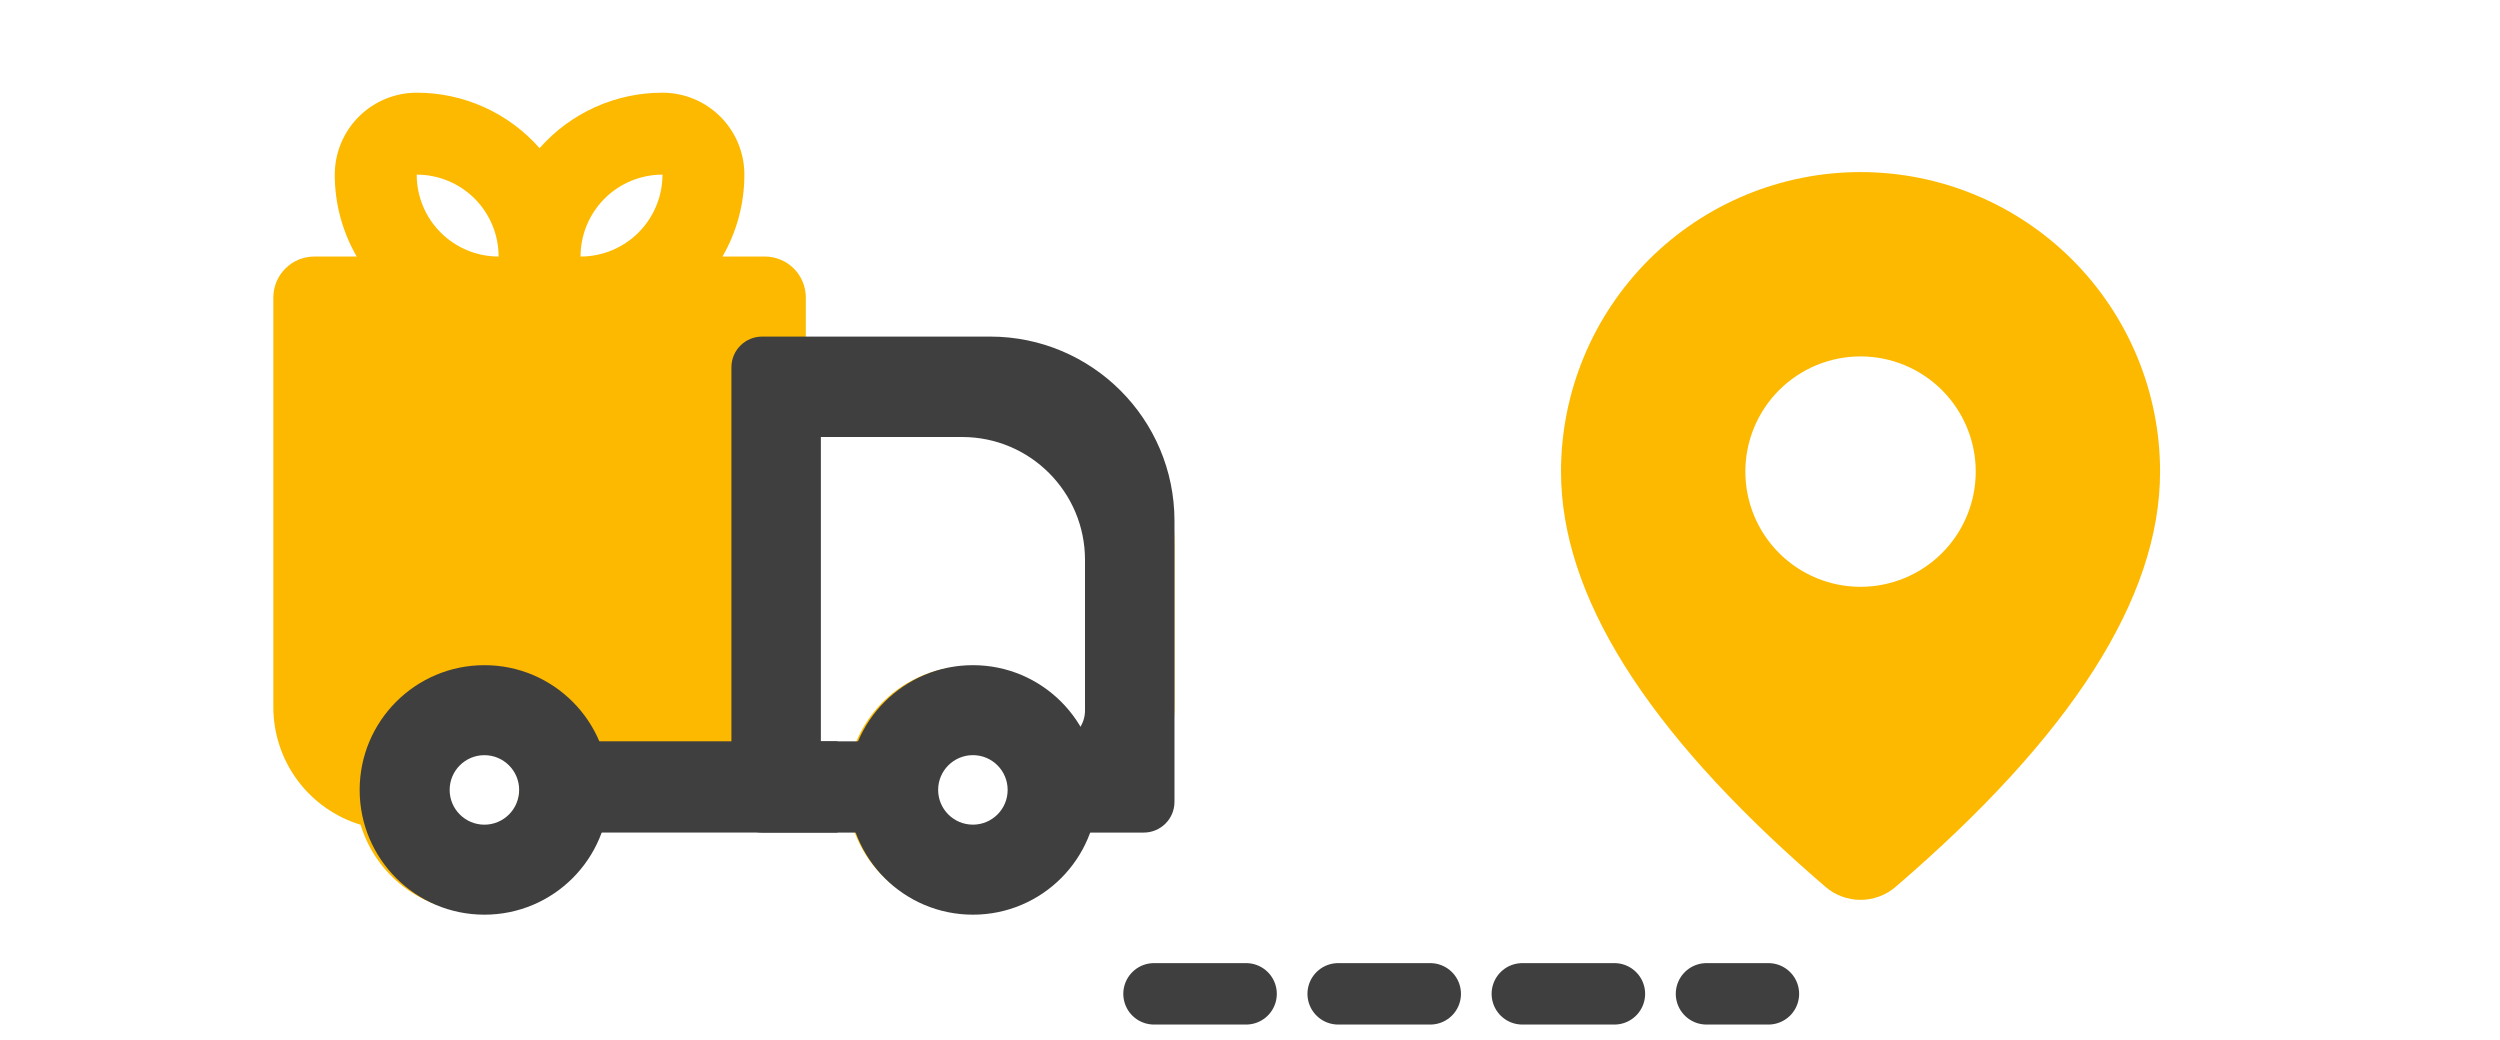
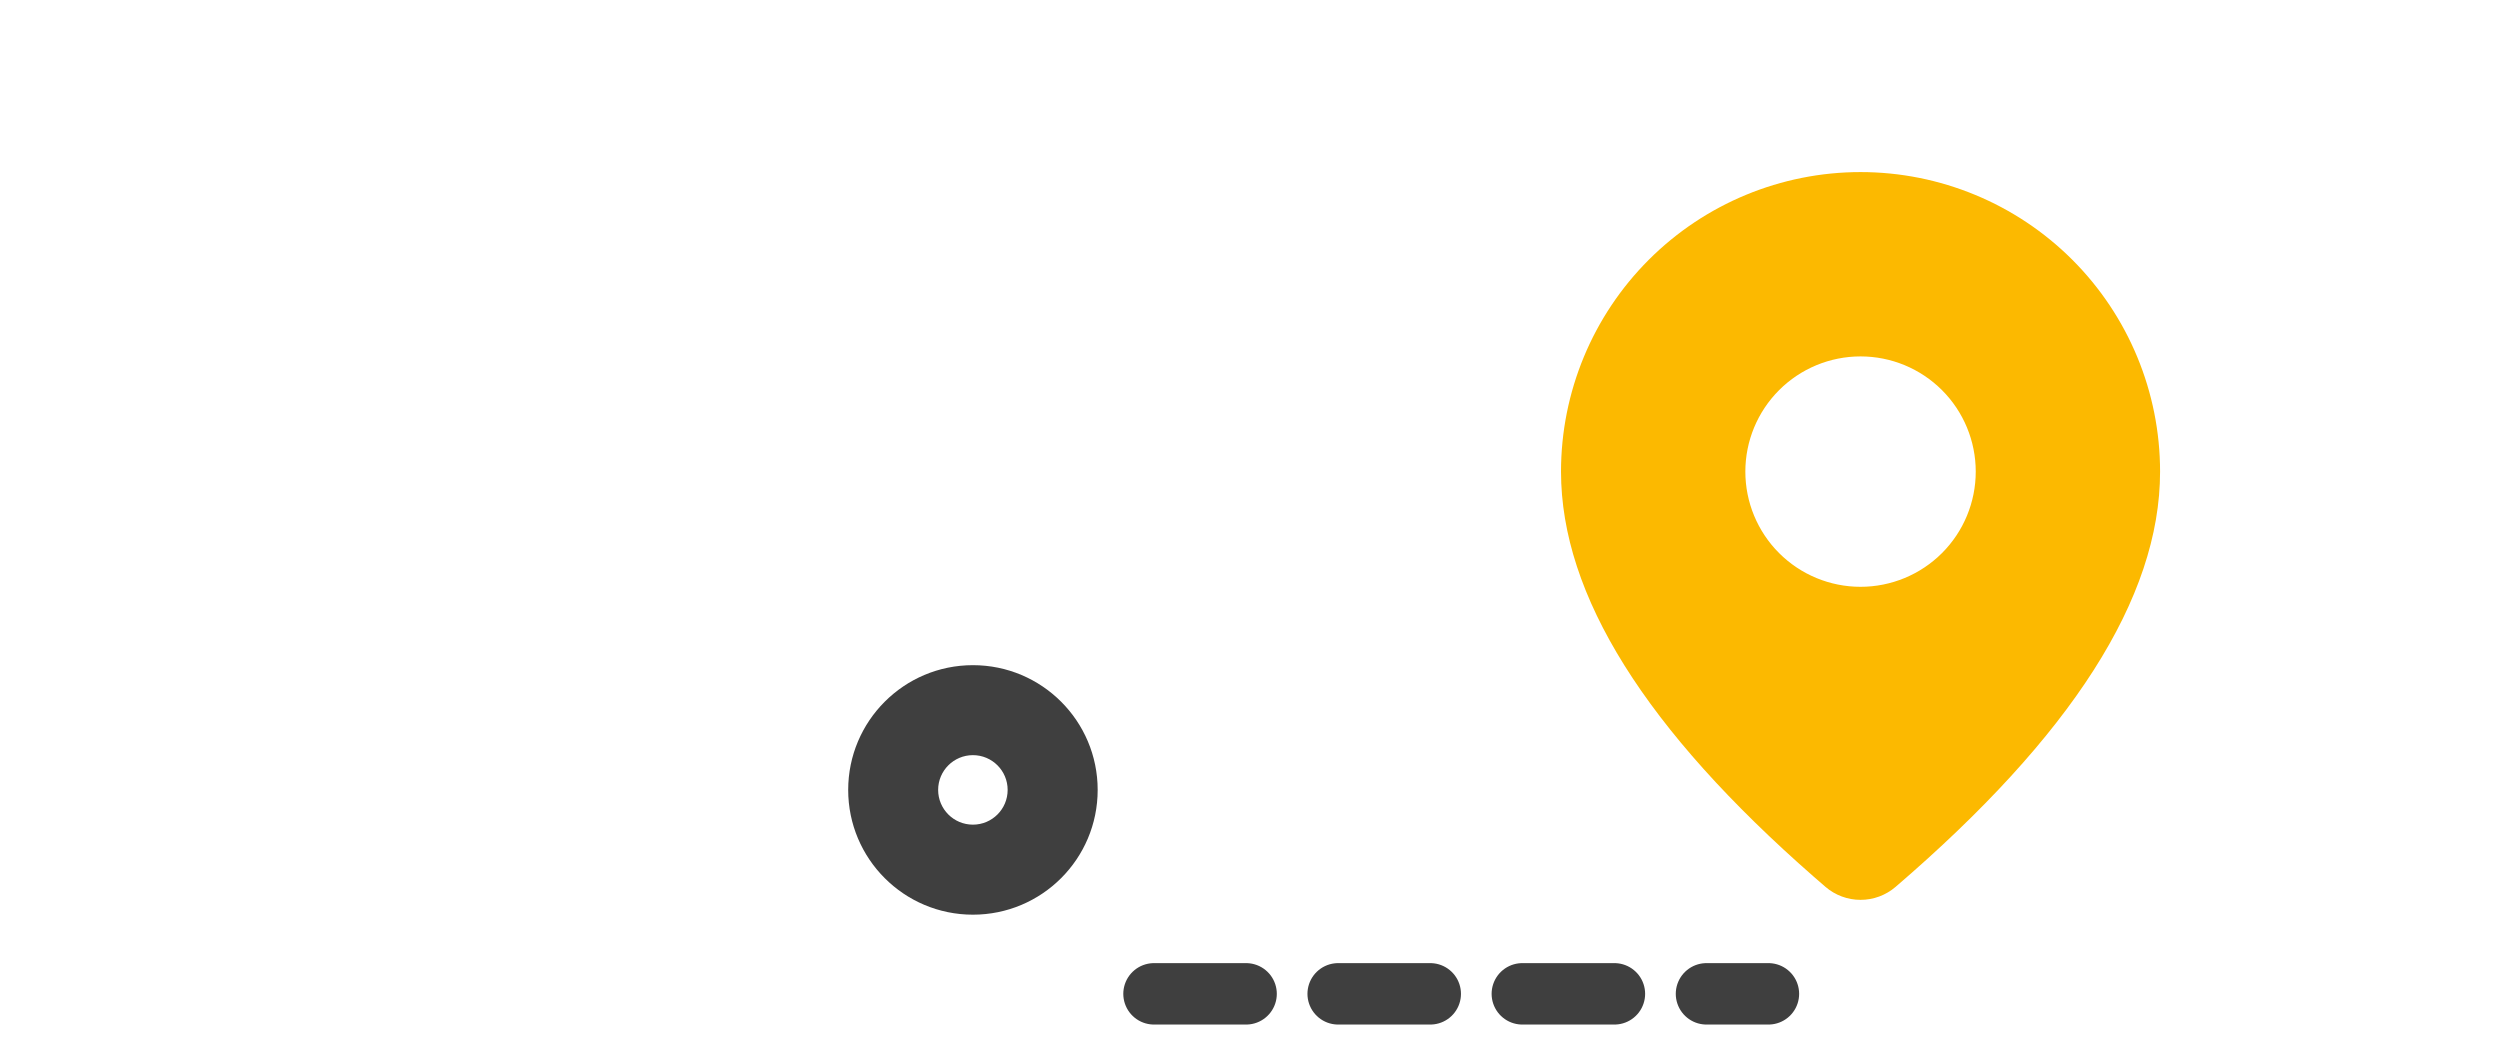
<svg xmlns="http://www.w3.org/2000/svg" width="101" height="42" viewBox="0 0 101 42" fill="none">
  <path d="M75.166 6.952C78.375 6.952 81.453 8.227 83.723 10.496C85.992 12.766 87.267 15.844 87.267 19.053C87.267 24.166 83.674 29.739 76.581 35.83C76.187 36.169 75.684 36.355 75.164 36.354C74.644 36.354 74.141 36.167 73.748 35.828L73.278 35.42C66.499 29.488 63.065 24.052 63.065 19.053C63.065 15.844 64.34 12.766 66.61 10.496C68.879 8.227 71.957 6.952 75.166 6.952ZM75.166 14.399C73.932 14.399 72.748 14.889 71.875 15.762C71.002 16.635 70.512 17.819 70.512 19.053C70.512 20.287 71.002 21.471 71.875 22.344C72.748 23.217 73.932 23.707 75.166 23.707C76.4 23.707 77.584 23.217 78.457 22.344C79.33 21.471 79.82 20.287 79.82 19.053C79.82 17.819 79.33 16.635 78.457 15.762C77.584 14.889 76.4 14.399 75.166 14.399Z" fill="#FCB900" />
  <line x1="46.622" y1="40.151" x2="71.444" y2="40.151" stroke="#3F3F3F" stroke-width="2.482" stroke-linecap="round" stroke-dasharray="3.72 3.72" />
-   <path fill-rule="evenodd" clip-rule="evenodd" d="M13.525 7.055C13.525 6.177 13.874 5.335 14.495 4.714C15.115 4.094 15.957 3.745 16.835 3.745C17.774 3.744 18.703 3.943 19.559 4.33C20.415 4.716 21.179 5.281 21.799 5.986C22.42 5.281 23.183 4.716 24.04 4.33C24.896 3.943 25.824 3.744 26.764 3.745C27.641 3.745 28.483 4.094 29.104 4.714C29.724 5.335 30.073 6.177 30.073 7.055C30.073 8.261 29.75 9.391 29.188 10.364H30.901C31.339 10.364 31.76 10.539 32.071 10.849C32.381 11.159 32.555 11.58 32.555 12.019V13.674H39.175C40.261 13.674 41.337 13.888 42.341 14.304C43.345 14.72 44.257 15.329 45.025 16.097C45.793 16.866 46.403 17.778 46.819 18.782C47.234 19.785 47.449 20.861 47.449 21.948V28.567C47.449 29.632 47.106 30.669 46.472 31.525C45.837 32.381 44.945 33.01 43.925 33.32C43.622 34.321 43.01 35.2 42.177 35.833C41.344 36.466 40.332 36.819 39.286 36.843C38.24 36.866 37.214 36.559 36.353 35.964C35.492 35.369 34.841 34.518 34.493 33.532H24C23.652 34.518 23.001 35.369 22.14 35.964C21.28 36.559 20.253 36.866 19.207 36.843C18.161 36.819 17.149 36.466 16.316 35.833C15.483 35.2 14.871 34.321 14.568 33.32C13.548 33.01 12.655 32.381 12.02 31.526C11.386 30.67 11.043 29.633 11.043 28.567V12.019C11.043 11.58 11.217 11.159 11.528 10.849C11.838 10.539 12.259 10.364 12.698 10.364H14.411C13.829 9.358 13.523 8.217 13.525 7.055ZM16.835 7.055C17.712 7.055 18.554 7.403 19.175 8.024C19.796 8.645 20.144 9.487 20.144 10.364C19.267 10.364 18.425 10.016 17.804 9.395C17.183 8.774 16.835 7.932 16.835 7.055ZM23.454 10.364C24.332 10.364 25.174 10.016 25.794 9.395C26.415 8.774 26.764 7.932 26.764 7.055C25.886 7.055 25.044 7.403 24.423 8.024C23.803 8.645 23.454 9.487 23.454 10.364ZM34.493 30.222H32.555V16.983H39.175C40.491 16.983 41.754 17.506 42.685 18.438C43.616 19.369 44.139 20.631 44.139 21.948V28.567C44.139 28.784 44.096 29 44.013 29.2C43.93 29.401 43.808 29.584 43.654 29.737C43.231 28.851 42.555 28.11 41.71 27.608C40.866 27.106 39.892 26.866 38.912 26.918C37.931 26.97 36.988 27.312 36.201 27.9C35.415 28.488 34.82 29.296 34.493 30.222ZM18.147 30.707C18.3 30.549 18.482 30.423 18.684 30.336C18.886 30.249 19.103 30.203 19.323 30.202C19.543 30.2 19.761 30.242 19.964 30.325C20.167 30.408 20.352 30.531 20.507 30.686C20.663 30.842 20.786 31.026 20.869 31.23C20.952 31.433 20.994 31.651 20.992 31.871C20.99 32.09 20.945 32.308 20.858 32.51C20.771 32.711 20.645 32.894 20.487 33.047C20.175 33.348 19.757 33.515 19.323 33.511C18.889 33.507 18.474 33.333 18.167 33.026C17.86 32.72 17.686 32.305 17.683 31.871C17.679 31.437 17.846 31.019 18.147 30.707ZM37.52 31.877C37.52 31.438 37.694 31.017 38.004 30.706C38.315 30.396 38.736 30.222 39.175 30.222C39.613 30.222 40.034 30.396 40.345 30.706C40.655 31.017 40.829 31.438 40.829 31.877C40.829 32.316 40.655 32.736 40.345 33.047C40.034 33.357 39.613 33.532 39.175 33.532C38.736 33.532 38.315 33.357 38.004 33.047C37.694 32.736 37.52 32.316 37.52 31.877Z" fill="#FCB900" />
  <path fill-rule="evenodd" clip-rule="evenodd" d="M39.306 36.953C42.09 36.953 44.346 34.696 44.346 31.913C44.346 29.13 42.09 26.873 39.306 26.873C36.523 26.873 34.267 29.13 34.267 31.913C34.267 34.696 36.523 36.953 39.306 36.953ZM39.306 33.316C40.081 33.316 40.709 32.688 40.709 31.912C40.709 31.137 40.081 30.508 39.306 30.508C38.53 30.508 37.901 31.137 37.901 31.912C37.901 32.688 38.53 33.316 39.306 33.316Z" fill="#3F3F3F" />
-   <path fill-rule="evenodd" clip-rule="evenodd" d="M19.57 36.953C22.354 36.953 24.61 34.696 24.61 31.913C24.61 29.13 22.354 26.873 19.57 26.873C16.787 26.873 14.53 29.13 14.53 31.913C14.53 34.696 16.787 36.953 19.57 36.953ZM19.57 33.317C20.345 33.317 20.974 32.688 20.974 31.913C20.974 31.137 20.345 30.509 19.57 30.509C18.794 30.509 18.166 31.137 18.166 31.913C18.166 32.688 18.794 33.317 19.57 33.317Z" fill="#3F3F3F" />
-   <path fill-rule="evenodd" clip-rule="evenodd" d="M29.549 14.839C29.549 14.153 30.105 13.598 30.79 13.598H40.002C44.115 13.598 47.449 16.932 47.449 21.044V32.395C47.449 33.081 46.893 33.636 46.208 33.636H43.929C44.129 33.1 44.239 32.519 44.239 31.913C44.239 31.019 44.001 30.18 43.584 29.457C43.741 29.249 43.834 28.99 43.834 28.709V22.619C43.834 19.878 41.612 17.655 38.87 17.655H33.163V29.95H34.783C34.522 30.552 34.377 31.215 34.377 31.913C34.377 32.519 34.486 33.1 34.687 33.636H30.79C30.105 33.636 29.549 33.081 29.549 32.395V14.839Z" fill="#3F3F3F" />
-   <rect x="22.715" y="29.949" width="11.123" height="3.686" fill="#3F3F3F" />
</svg>